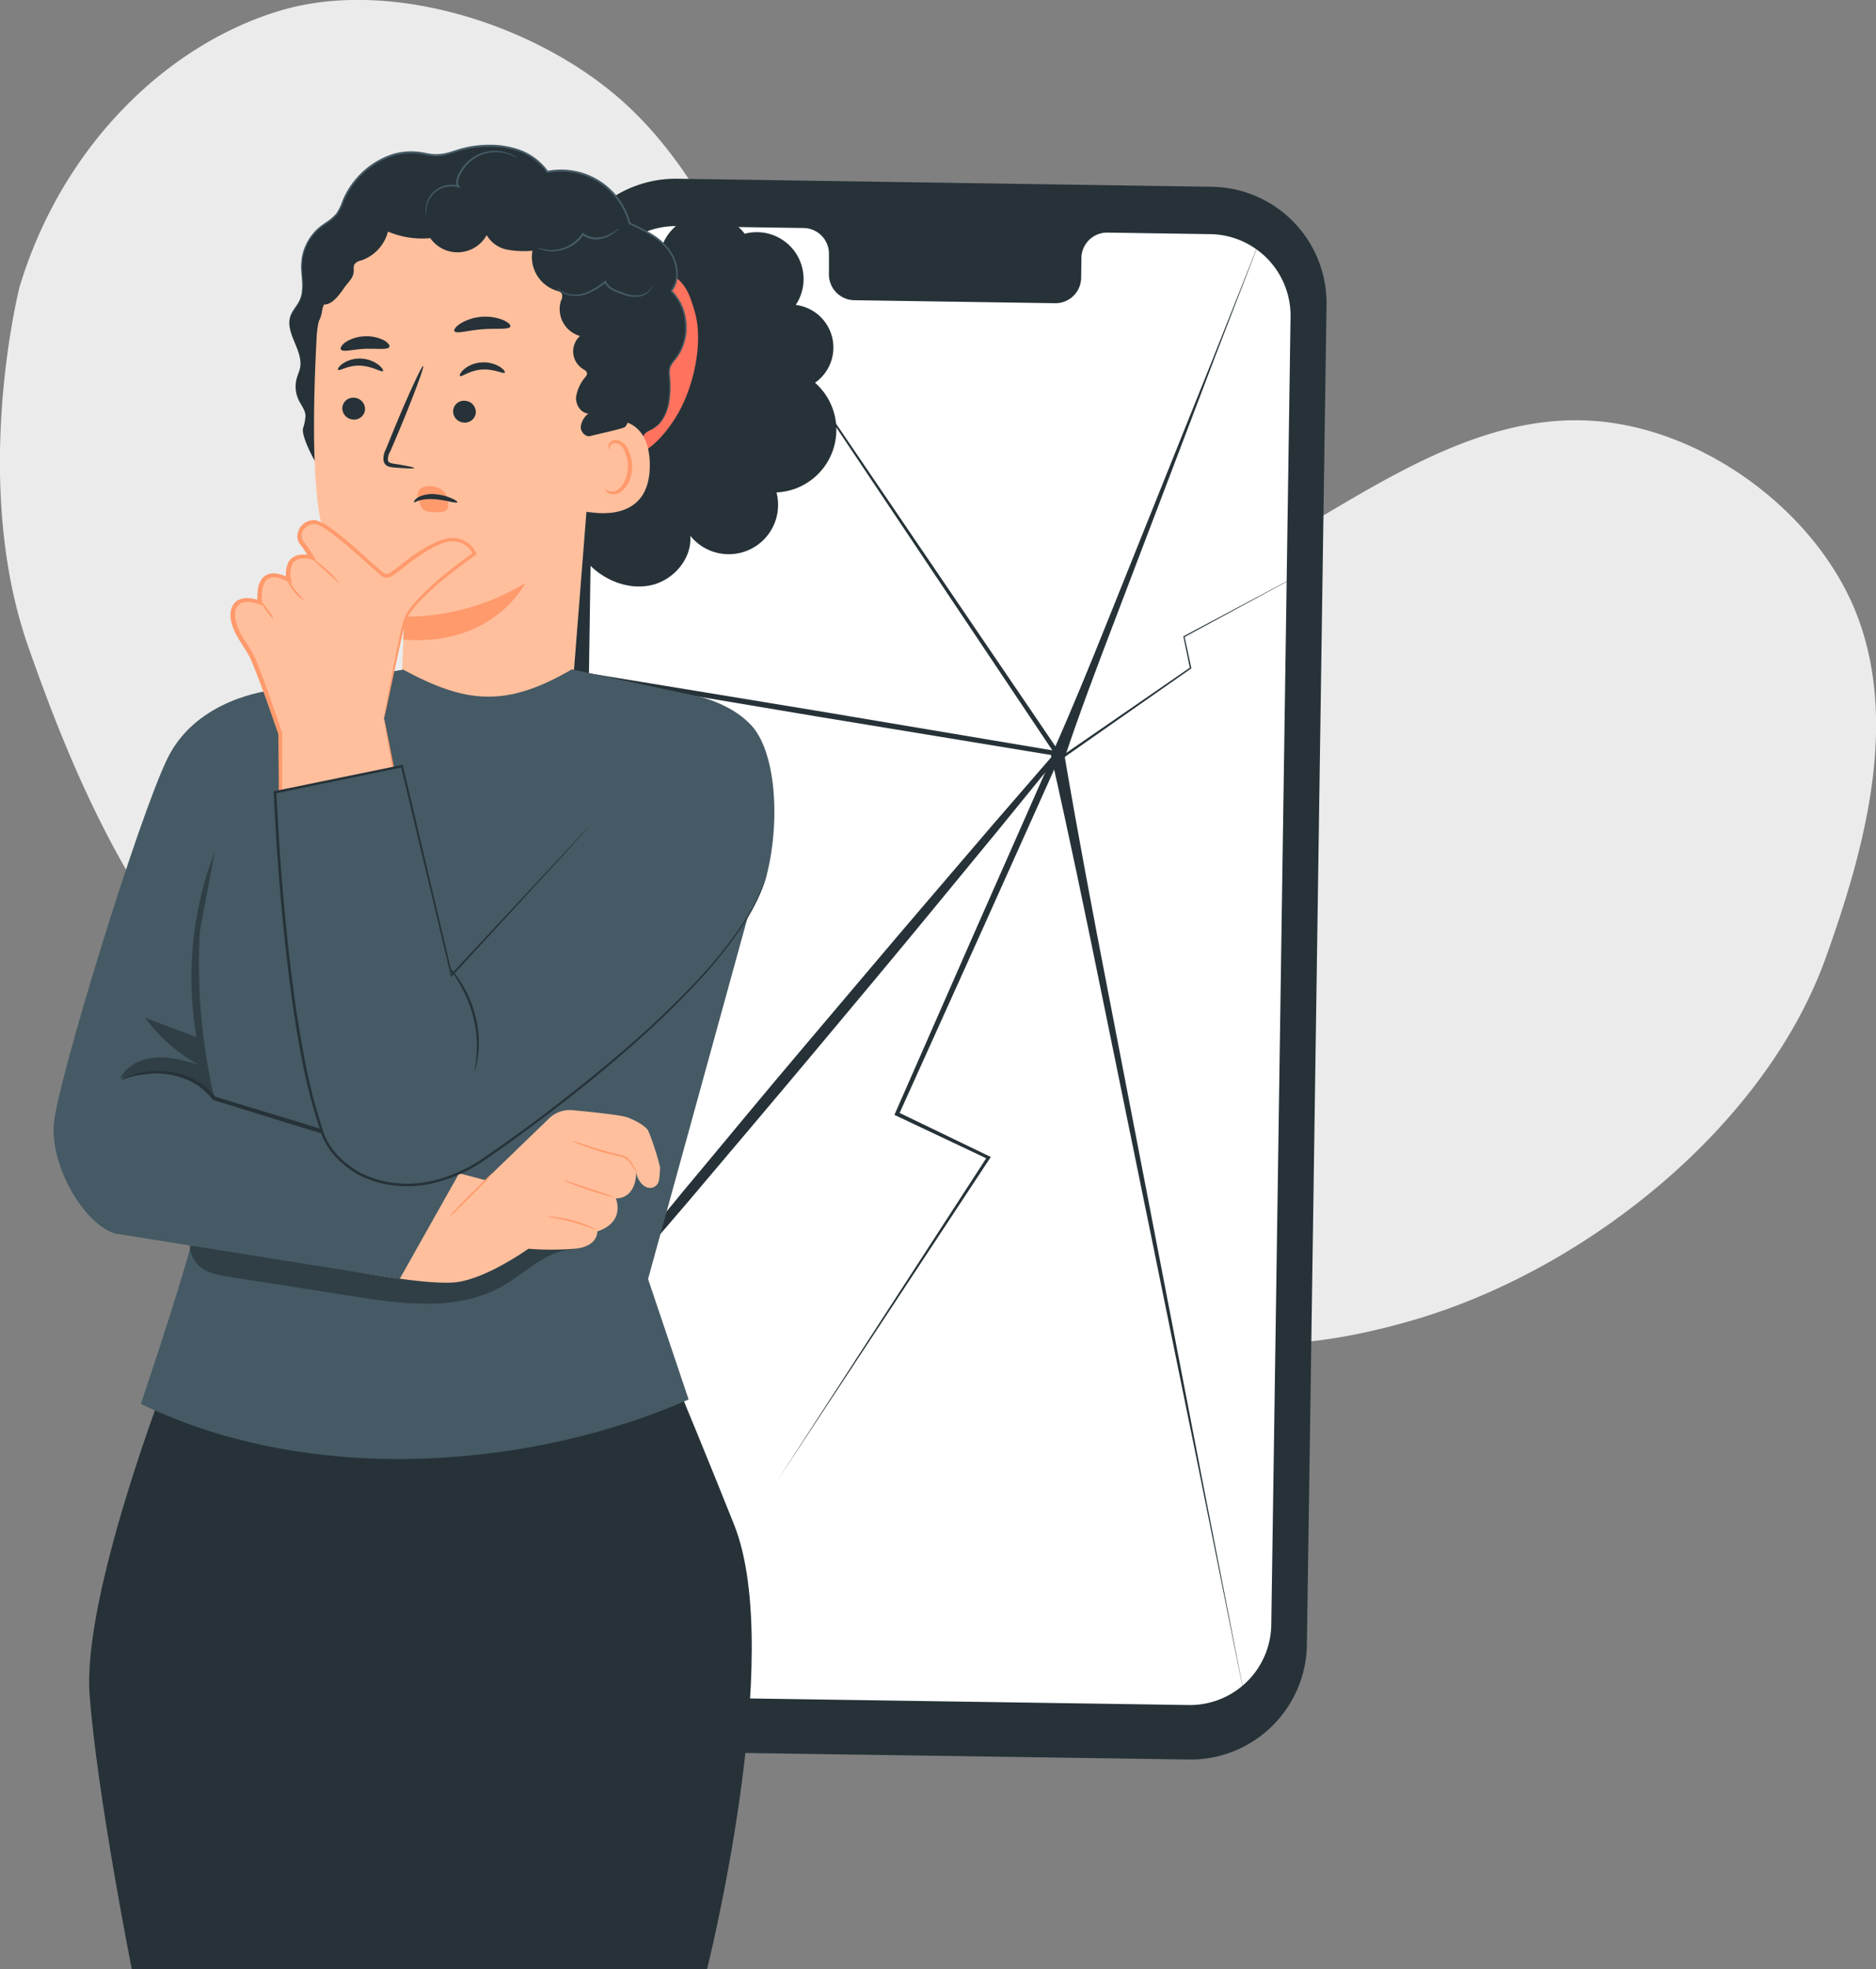
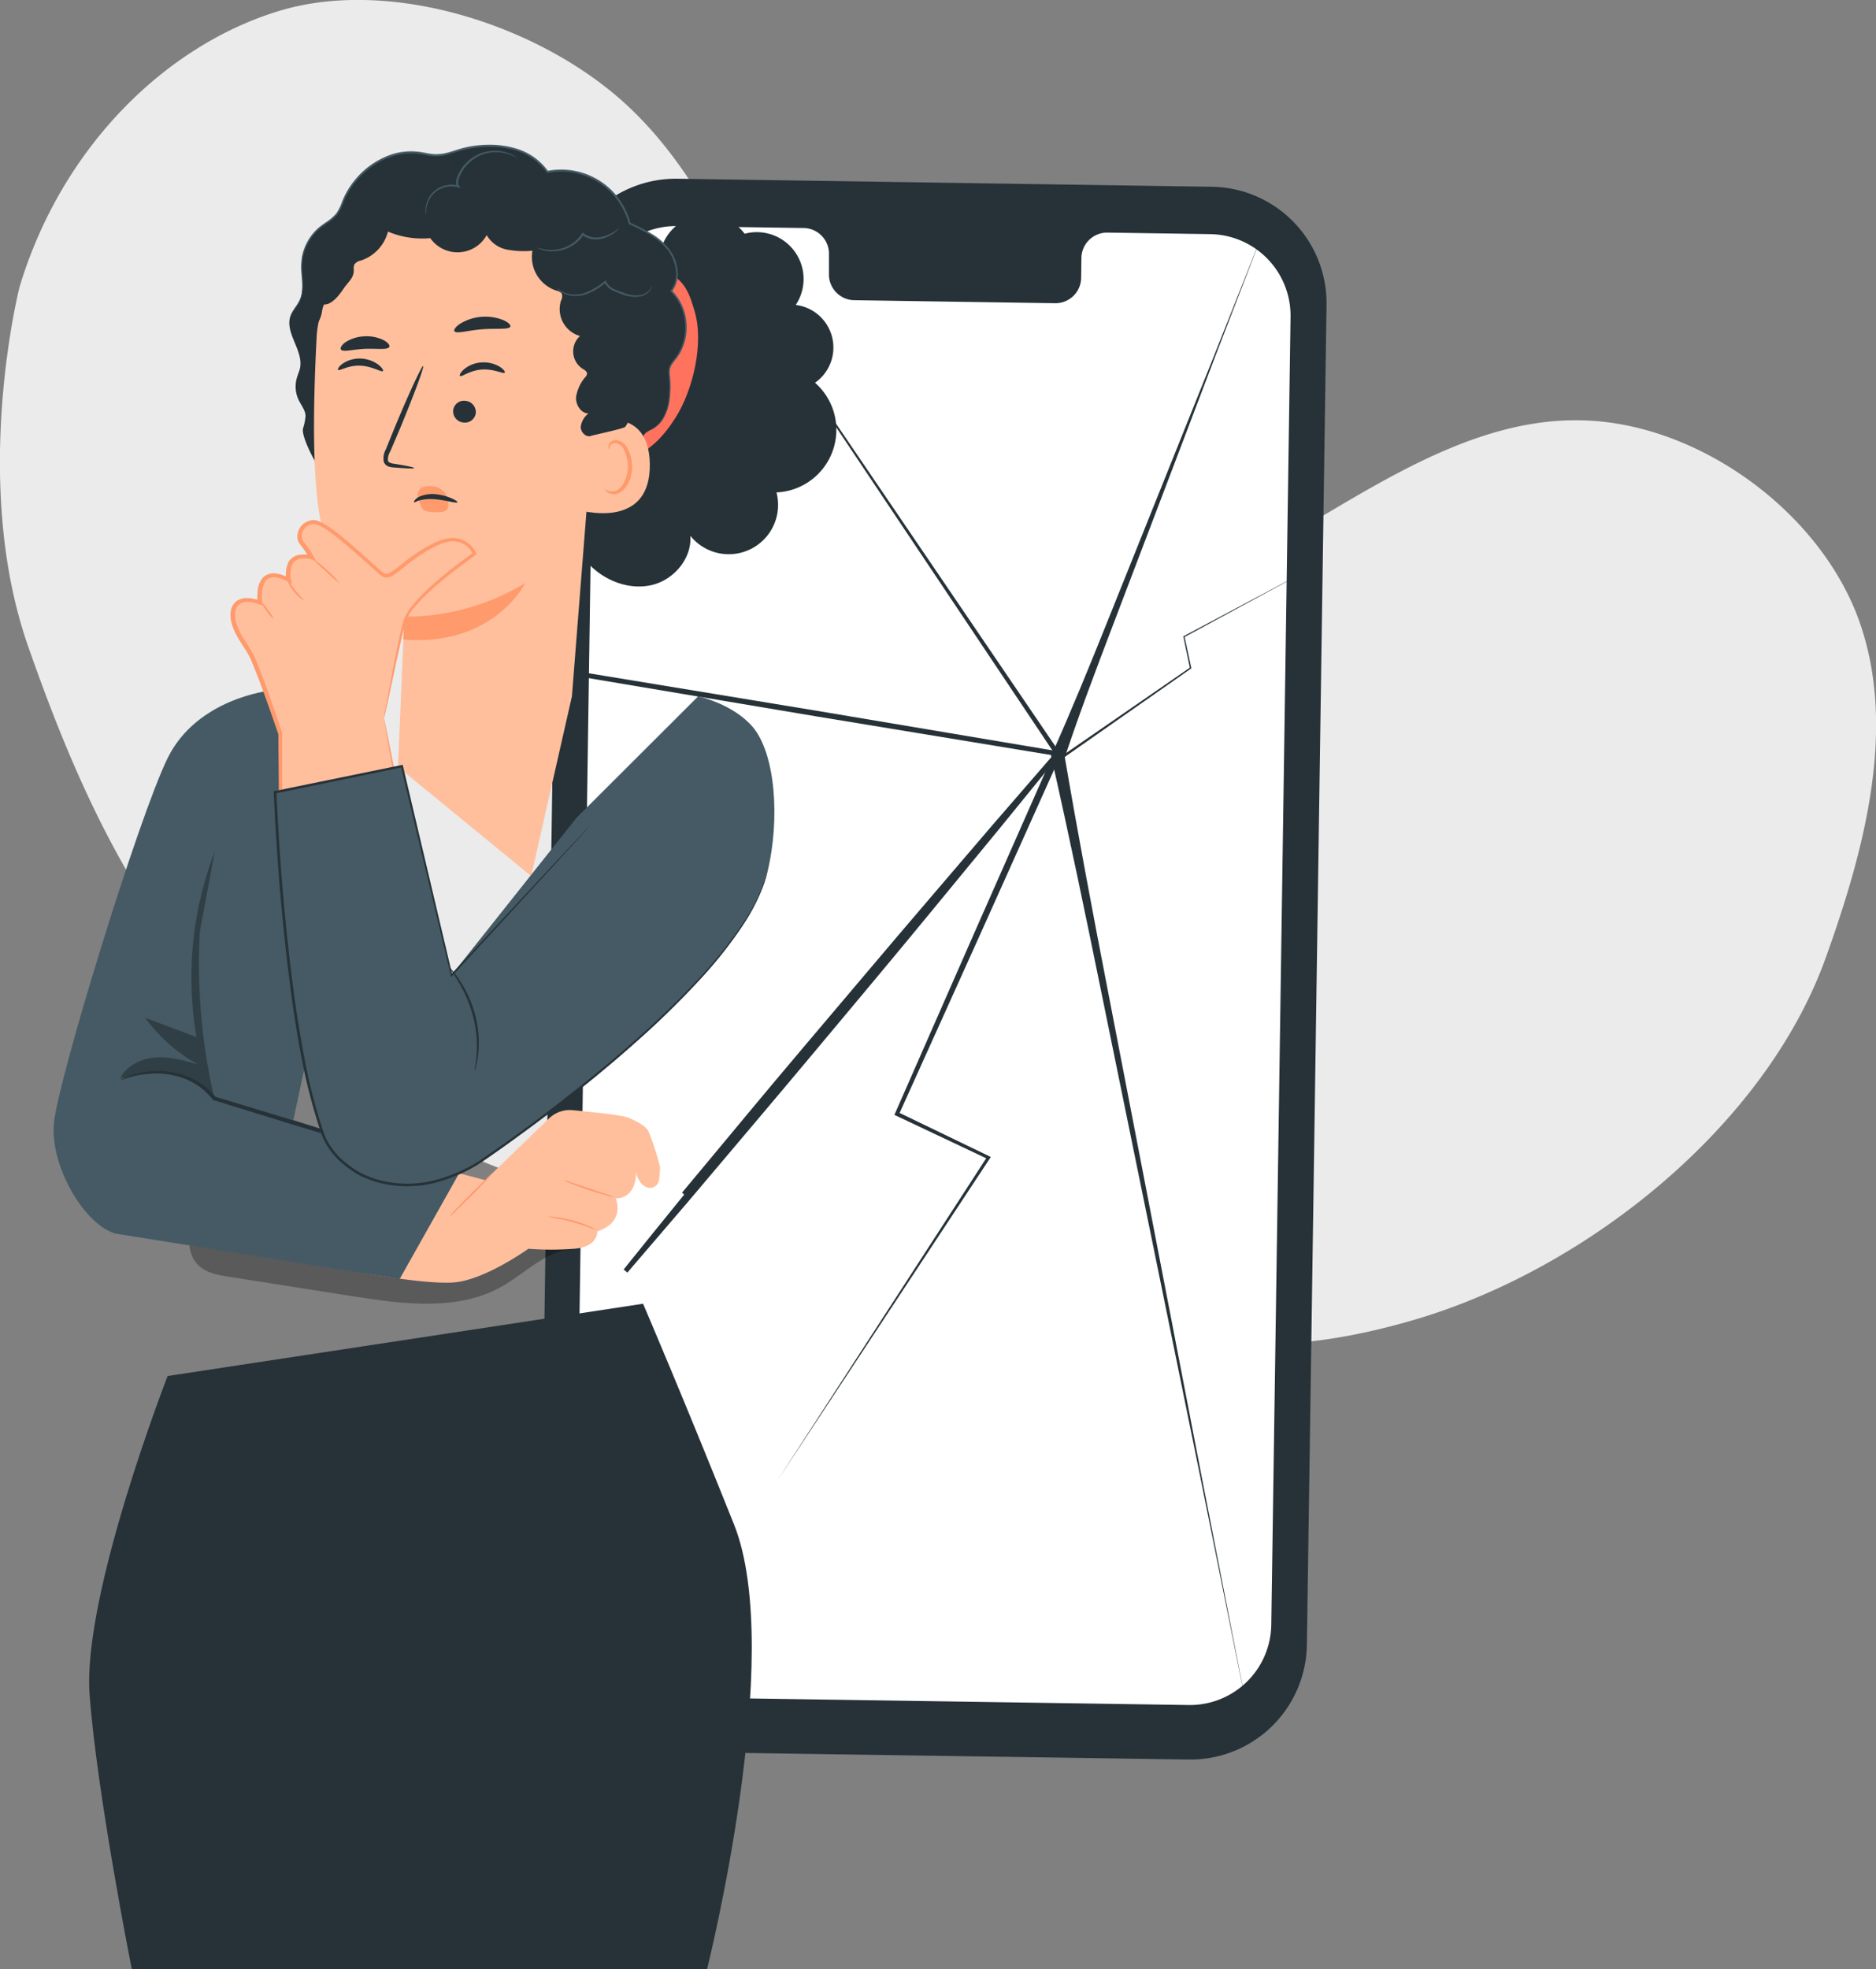
<svg xmlns="http://www.w3.org/2000/svg" id="Слой_1" data-name="Слой 1" viewBox="0 0 389.46 408.64">
  <rect x="0" y="0" width="389.46" height="408.64" fill="#808080" stroke="none" />
  <defs>
    <style>
      .cls-1 {
        fill: #ebebeb;
      }

      .cls-2 {
        fill: #263238;
      }

      .cls-3 {
        fill: #fff;
      }

      .cls-4 {
        fill: #ff725e;
      }

      .cls-5 {
        fill: #ffbf9d;
      }

      .cls-6 {
        fill: #ff9a6c;
      }

      .cls-7 {
        fill: #455a64;
      }

      .cls-8 {
        opacity: 0.3;
      }
    </style>
  </defs>
  <g id="Background_Simple" data-name="Background Simple">
    <path class="cls-1" d="M61.74,197.53c7.42,21.23,16,41.62,29,60,20.72,29.32,55.75,44.66,89.83,55.95a696.29,696.29,0,0,0,103.59,25.72c25.19,4.24,41.5,5.28,66-2,35.45-10.61,72.17-40,84.74-74.79,8-22.25,14.95-47.78,7-70.05s-32.42-40.36-56.05-41.58C365,149.65,346,161.37,328.09,172s-38.2,21-58.63,16.93c-22.39-4.47-37.83-24.94-48.21-45.29s-18.41-42.78-35.16-58.31c-17.83-16.53-48.92-26.62-72.18-19.58S68.88,93.64,60,123C60,123,49.74,163.16,61.74,197.53Z" transform="translate(-55.93 -63.49)" />
  </g>
  <g id="Device">
    <g>
      <path class="cls-2" d="M302.69,428.64,191.78,427A24.17,24.17,0,0,1,168,402.45l4.08-278.06a24.17,24.17,0,0,1,24.52-23.81l110.92,1.67a24.16,24.16,0,0,1,23.8,24.51l-4.08,278.07A24.17,24.17,0,0,1,302.69,428.64Z" transform="translate(-55.93 -63.49)" />
      <path class="cls-3" d="M307.24,112.08l-21.5-.32a5.34,5.34,0,0,0-5.31,5.38l-.05,3.9a5.35,5.35,0,0,1-5.31,5.38l-41.91-.63a5.35,5.35,0,0,1-5.14-5.54l0-3.9a5.34,5.34,0,0,0-5.14-5.54l-7.56-.11-18.82-.29a16.93,16.93,0,0,0-17.18,16.68l-4,271.41a16.92,16.92,0,0,0,16.67,17.17l110.69,1.66a16.9,16.9,0,0,0,17.17-16.67l4-271.41A16.92,16.92,0,0,0,307.24,112.08Z" transform="translate(-55.93 -63.49)" />
    </g>
  </g>
  <g>
    <path class="cls-2" d="M276.81,219.62c2.85,16.75,6,33.44,9.24,50.12l9.66,50,9.65,50,9.77,50-10.07-50-10.19-49.93L284.69,270c-3.39-16.65-6.84-33.28-10.6-49.85Z" transform="translate(-55.93 -63.49)" />
    <path class="cls-2" d="M274.35,219.92c4-9,7.74-18.11,11.4-27.25l11-27.41,11-27.4,10.9-27.45L308,138l-10.5,27.6L287,193.17c-3.51,9.2-7,18.42-10.11,27.76Z" transform="translate(-55.93 -63.49)" />
-     <path class="cls-2" d="M275.83,220.21l-12.62,15.5-12.7,15.43c-8.45,10.3-17,20.48-25.57,30.73s-17.18,20.37-25.77,30.55l-13,15.17c-4.37,5-8.72,10.08-13.13,15.08l-.77-.65c4.16-5.2,8.37-10.37,12.57-15.54L197.52,311c8.55-10.22,17-20.51,25.63-30.67S240.31,260,249,249.87l13-15.19,13.09-15.11Z" transform="translate(-55.93 -63.49)" />
+     <path class="cls-2" d="M275.83,220.21l-12.62,15.5-12.7,15.43c-8.45,10.3-17,20.48-25.57,30.73s-17.18,20.37-25.77,30.55l-13,15.17l-.77-.65c4.16-5.2,8.37-10.37,12.57-15.54L197.52,311c8.55-10.22,17-20.51,25.63-30.67S240.31,260,249,249.87l13-15.19,13.09-15.11Z" transform="translate(-55.93 -63.49)" />
    <polygon class="cls-2" points="219.44 156.89 169.4 148.66 119.38 140.26 119.54 139.28 169.59 147.51 219.6 155.91 219.44 156.89" />
    <polygon class="cls-2" points="219.11 156.68 144.31 44.91 219.94 156.12 219.11 156.68" />
    <polygon class="cls-2" points="220.35 156.35 203.51 193.86 186.6 231.33 186.4 230.79 205.35 239.94 205.69 240.1 205.49 240.41 161.28 307.42 204.94 240.06 205.07 240.53 186.04 231.54 185.68 231.37 185.84 231 202.38 193.35 218.99 155.74 220.35 156.35" />
    <polygon class="cls-2" points="218.14 158.47 247.09 138.51 247.03 138.66 245.68 132.15 245.66 132.06 245.74 132.02 274.58 116.67 245.85 132.23 245.91 132.1 247.31 138.6 247.33 138.69 247.25 138.75 218.44 158.91 218.14 158.47" />
  </g>
  <g id="Character_1" data-name="Character 1">
    <g>
      <path class="cls-2" d="M208.32,379.87c-10.8-27-18.89-45.82-18.89-45.82l-98.7,15S73,394.52,74.53,415.16s8.76,57,8.76,57H202.71S219.11,406.91,208.32,379.87Z" transform="translate(-55.93 -63.49)" />
      <g>
        <g>
          <path class="cls-2" d="M172.7,154.35c.77-7.8,1.94-15.65,4.8-22.95s7.53-14.08,14.14-18.3l1.69,1.57A9.85,9.85,0,0,1,210.52,112a9.72,9.72,0,0,1,10.61,14.77,8.91,8.91,0,0,1,4,16.15,13,13,0,0,1-8,22.76,10.24,10.24,0,0,1-17.89,9c.36,4.67-3.37,9.09-7.92,10.2s-9.51-.73-12.83-4a22.19,22.19,0,0,1-5.84-12.51A56.15,56.15,0,0,1,172.7,154.35Z" transform="translate(-55.93 -63.49)" />
          <g>
            <g>
              <path class="cls-4" d="M193.7,119.78c4.54,1.47,5.47,5.15,6.41,8.21,2,6.59-.25,16.35-3.94,22.18S188.43,159,181.61,160q-.35-15.7-.67-31.4Z" transform="translate(-55.93 -63.49)" />
              <g>
                <path class="cls-2" d="M196.26,137.81a10.88,10.88,0,0,0-1-13.91c2-2.5,1.27-6.35-.75-8.82s-5-3.89-7.91-5.22c-1.59-7.31-9.8-12.45-17.06-10.69-3.79-5.57-11.85-6.44-18.32-4.56a17,17,0,0,1-4.8,1,25.9,25.9,0,0,1-3.58-.5c-6.57-.88-13.09,3.75-15.66,9.87a12.08,12.08,0,0,1-1.39,2.84,16.79,16.79,0,0,1-3.25,2.6,10.47,10.47,0,0,0-4,7.76c-.11,2.56.7,5.27-.37,7.58-.54,1.17-1.52,2.1-1.94,3.31-1.21,3.51,2.68,7.1,2,10.74-.15.74-.49,1.43-.69,2.16a6.5,6.5,0,0,0,.39,4.53c.52,1.08,1.36,2.06,1.43,3.26a10.65,10.65,0,0,1-.53,2.65c-.45,2.18,4.24,10.56,6.12,11.74l56.13.5a10.48,10.48,0,0,0,8.12-9,3.88,3.88,0,0,1,.52-2.06,4.46,4.46,0,0,1,1.54-1c3.61-1.94,4-6.9,3.67-11a4.68,4.68,0,0,1,0-1.71A6.21,6.21,0,0,1,196.26,137.81Z" transform="translate(-55.93 -63.49)" />
                <path class="cls-5" d="M180.18,137.89c.17-9.94-6.06-21.35-15.93-26.21-6.22-3.06-11.07-3.08-14.34-3.46A22.7,22.7,0,0,0,136.67,111c-3.1.73-14.44,11.11-15,22.38-.66,12.51-1,27.82.62,37.13,3.18,18.73,17.59,21,17.59,21s-1.34,31.14-1.34,31.14L166.2,245.3,174.66,208Z" transform="translate(-55.93 -63.49)" />
                <path class="cls-6" d="M139.86,191.47a48,48,0,0,0,25.14-7s-6.55,13.3-25.35,11.74Z" transform="translate(-55.93 -63.49)" />
                <path class="cls-5" d="M177.35,155.7c0-1.39,1.57-4.71,3-4.94,3.68-.61,10.32-.39,10.48,9,.22,12.8-12.33,9.94-12.69,10C176.05,170.16,177.39,160.53,177.35,155.7Z" transform="translate(-55.93 -63.49)" />
                <path class="cls-6" d="M181.53,165c.06,0,.23.15.61.32a2.25,2.25,0,0,0,1.67,0c1.34-.52,2.44-2.68,2.46-5a7.39,7.39,0,0,0-.68-3.18,2.56,2.56,0,0,0-1.7-1.68,1.14,1.14,0,0,0-1.31.63c-.16.36-.08.62-.14.64s-.28-.21-.19-.74a1.42,1.42,0,0,1,.49-.81,1.67,1.67,0,0,1,1.23-.35,3.13,3.13,0,0,1,2.36,2,7.53,7.53,0,0,1,.83,3.55c0,2.58-1.31,5-3.15,5.58a2.42,2.42,0,0,1-2-.3C181.56,165.32,181.49,165,181.53,165Z" transform="translate(-55.93 -63.49)" />
                <path class="cls-2" d="M118.9,131.47a34,34,0,0,1,4.5-13.14,27.27,27.27,0,0,1,5.78-7.71,29.89,29.89,0,0,1,6.91-4.16c6.41-3,13.56-5.62,20.48-4.06,3.71.83,7.06,2.81,10.31,4.79a38.9,38.9,0,0,1,7.09,5.1,29.09,29.09,0,0,1,4.6,6.13,39.45,39.45,0,0,1,5.7,17.22c.42,6.09,5,11.48,1.46,16.43-.28.38-6.63,1.7-7.07,1.87-1,.41-2.17-.71-2.17-1.82a4.14,4.14,0,0,1,1.6-2.82c-1.58-.05-2.67-1.81-2.57-3.4a8.35,8.35,0,0,1,2-4.24,1.23,1.23,0,0,0,.27-.55c.07-.54-.54-.87-1-1.15a4.3,4.3,0,0,1-.45-6.74,5.79,5.79,0,0,1-3.95-7.32,1.83,1.83,0,0,0,.19-1.43c-.22-.42-.74-.55-1.2-.69a7.33,7.33,0,0,1-4.91-8.26,18.5,18.5,0,0,1-5.31-.24,6.21,6.21,0,0,1-4.19-3,6.92,6.92,0,0,1-11.72.63,18.2,18.2,0,0,1-8.78-1.36,8.58,8.58,0,0,1-5.59,6,2.19,2.19,0,0,0-1.39.83,2.15,2.15,0,0,0-.12,1c.1,1.79-1.12,2.55-2.1,4s-2.71,3.72-4.43,3.23c.2,3-1.43,5.25-4,6.9Z" transform="translate(-55.93 -63.49)" />
                <path class="cls-7" d="M116.25,129.12a5.13,5.13,0,0,1,.68-1.38c.27-.42.65-.92,1-1.56a5.9,5.9,0,0,0,.7-2.4,18.12,18.12,0,0,0-.09-3.16,14.35,14.35,0,0,1,.07-3.8,10.69,10.69,0,0,1,1.65-4,10.18,10.18,0,0,1,1.56-1.82,15,15,0,0,1,2-1.52,7.82,7.82,0,0,0,1.93-1.7,9.85,9.85,0,0,0,1.19-2.41,16.71,16.71,0,0,1,3.07-5,16.51,16.51,0,0,1,4.92-3.85A14.59,14.59,0,0,1,138,95.3a13.93,13.93,0,0,1,3.36-.41,17,17,0,0,1,1.73.12c.57.09,1.13.2,1.7.3a8.21,8.21,0,0,0,3.42,0c1.14-.23,2.26-.66,3.44-1a22,22,0,0,1,3.62-.67,22.33,22.33,0,0,1,3.75-.07,19.5,19.5,0,0,1,3.76.66,12.57,12.57,0,0,1,6.48,4.19l.48.63-.21-.08a14.85,14.85,0,0,1,17.29,10.84l-.11-.13a39.94,39.94,0,0,1,4.51,2.33,13.52,13.52,0,0,1,3.69,3.24,8.78,8.78,0,0,1,1.7,4.41,6,6,0,0,1-1.19,4.33v-.21a10.55,10.55,0,0,1,3,6.54,10.85,10.85,0,0,1-1.27,6.37,11.64,11.64,0,0,1-.84,1.27,12.42,12.42,0,0,0-.87,1.15,2.74,2.74,0,0,0-.45,1.26,7.4,7.4,0,0,0,.05,1.33,21,21,0,0,1-.1,4.86,10,10,0,0,1-1.23,3.7,6.15,6.15,0,0,1-2,2.09c-.66.45-1.24.62-1.56.86a2.41,2.41,0,0,0-.46.39,1.48,1.48,0,0,1,.43-.43c.32-.26.9-.45,1.54-.9a6.18,6.18,0,0,0,1.9-2.08,10.24,10.24,0,0,0,1.17-3.66,20.69,20.69,0,0,0,.05-4.81,8.78,8.78,0,0,1-.05-1.37,3,3,0,0,1,.47-1.37,14.3,14.3,0,0,1,.88-1.17,11.18,11.18,0,0,0,.81-1.25,10.63,10.63,0,0,0,1.21-6.21,10.3,10.3,0,0,0-2.93-6.34l-.11-.11.09-.11a5.73,5.73,0,0,0,1.11-4.11,8.5,8.5,0,0,0-1.65-4.22,13.35,13.35,0,0,0-3.6-3.15,41.73,41.73,0,0,0-4.47-2.3l-.08,0,0-.09a14.5,14.5,0,0,0-16.84-10.54l-.12,0-.08-.1-.46-.61a12.25,12.25,0,0,0-6.29-4.06A18.56,18.56,0,0,0,159,94a22.58,22.58,0,0,0-3.68.06,22.13,22.13,0,0,0-3.56.66c-1.16.3-2.29.72-3.47,1a8.18,8.18,0,0,1-1.79.2,11.29,11.29,0,0,1-1.76-.17c-.58-.1-1.14-.22-1.7-.3a13.53,13.53,0,0,0-1.67-.12,13.19,13.19,0,0,0-3.27.39,14.74,14.74,0,0,0-3,1.15,16.86,16.86,0,0,0-7.86,8.64,10.66,10.66,0,0,1-1.24,2.48,8.18,8.18,0,0,1-2,1.74,15.4,15.4,0,0,0-2,1.49,10.17,10.17,0,0,0-1.53,1.77,10.5,10.5,0,0,0-1.64,4,14,14,0,0,0-.09,3.75,19.18,19.18,0,0,1,0,3.19,6.1,6.1,0,0,1-.75,2.44c-.37.64-.76,1.13-1,1.55a6.67,6.67,0,0,0-.58,1A2.54,2.54,0,0,1,116.25,129.12Z" transform="translate(-55.93 -63.49)" />
                <path class="cls-7" d="M163.55,96.4s-.34-.19-1-.49a8.72,8.72,0,0,0-2.79-.79,8.13,8.13,0,0,0-4.2.65,8.28,8.28,0,0,0-3.8,3.5,6.85,6.85,0,0,0-.63,1.45,1.6,1.6,0,0,0,.11,1.35l.31.43-.51-.14a5.31,5.31,0,0,0-4,.5,5.14,5.14,0,0,0-2.15,2.38,5.64,5.64,0,0,0-.48,2.12c0,.51,0,.79,0,.79s0-.06-.06-.2a3.27,3.27,0,0,1-.07-.59,5.39,5.39,0,0,1,.39-2.21,5.27,5.27,0,0,1,2.21-2.57,5.57,5.57,0,0,1,4.22-.58l-.2.29a1.94,1.94,0,0,1-.17-1.67,7.41,7.41,0,0,1,.65-1.54,8.54,8.54,0,0,1,4-3.63,8.25,8.25,0,0,1,7.21.33,5.43,5.43,0,0,1,.68.44C163.48,96.33,163.56,96.39,163.55,96.4Z" transform="translate(-55.93 -63.49)" />
                <path class="cls-7" d="M184.43,110.93a2.65,2.65,0,0,1-.45.46,8.44,8.44,0,0,1-1.44,1,6.09,6.09,0,0,1-2.54.78,4.58,4.58,0,0,1-3.19-.93l.29-.05c-.13.17-.25.35-.38.53s-.28.34-.43.51a7.71,7.71,0,0,1-3.18,2,8,8,0,0,1-3.05.41,6.76,6.76,0,0,1-2-.45,2.58,2.58,0,0,1-.67-.35,11.54,11.54,0,0,0,2.71.53,8.27,8.27,0,0,0,2.91-.47,7.75,7.75,0,0,0,3-2c.14-.16.28-.31.41-.48l.35-.49.13-.18.15.13a4.29,4.29,0,0,0,2.93.89,6.1,6.1,0,0,0,2.44-.67C183.72,111.51,184.38,110.87,184.43,110.93Z" transform="translate(-55.93 -63.49)" />
                <path class="cls-7" d="M191.28,122.74a.74.74,0,0,1,0,.24,2.06,2.06,0,0,1-.28.62,3.37,3.37,0,0,1-2.05,1.38,6.44,6.44,0,0,1-3.66-.36c-.65-.23-1.33-.46-2-.78a3.49,3.49,0,0,1-1.78-1.6l-.08-.2.3.08a14.62,14.62,0,0,1-3.78,2.31,6.52,6.52,0,0,1-3.59.4,4.65,4.65,0,0,1-2.22-1,2.92,2.92,0,0,1-.47-.47c-.09-.12-.13-.18-.12-.19s.23.22.68.54a4.88,4.88,0,0,0,2.17.84,6.36,6.36,0,0,0,3.42-.46,14.63,14.63,0,0,0,3.67-2.28l.2-.16.1.25s0,.11.07.17a3.16,3.16,0,0,0,1.59,1.42c.65.31,1.34.55,2,.78a6.41,6.41,0,0,0,3.48.44,3.42,3.42,0,0,0,2-1.21A5.4,5.4,0,0,0,191.28,122.74Z" transform="translate(-55.93 -63.49)" />
              </g>
            </g>
            <path class="cls-2" d="M150,148.72a2.36,2.36,0,0,0,2.2,2.46,2.27,2.27,0,0,0,2.51-2.05,2.36,2.36,0,0,0-2.2-2.46A2.25,2.25,0,0,0,150,148.72Z" transform="translate(-55.93 -63.49)" />
-             <path class="cls-2" d="M127,148.09a2.36,2.36,0,0,0,2.2,2.46,2.26,2.26,0,0,0,2.51-2.05,2.36,2.36,0,0,0-2.2-2.46A2.25,2.25,0,0,0,127,148.09Z" transform="translate(-55.93 -63.49)" />
            <path class="cls-2" d="M126.11,140.24c.28.32,2.11-1,4.66-.86s4.37,1.42,4.66,1.12c.14-.13-.15-.7-.94-1.32a6.58,6.58,0,0,0-3.72-1.28,6.26,6.26,0,0,0-3.72,1.07C126.25,139.55,126,140.1,126.11,140.24Z" transform="translate(-55.93 -63.49)" />
            <path class="cls-2" d="M151.42,141.51c.32.29,2-1.16,4.56-1.33s4.49,1,4.74.63c.13-.15-.21-.68-1.06-1.22a6.52,6.52,0,0,0-3.83-.88,6.28,6.28,0,0,0-3.6,1.44C151.5,140.81,151.27,141.38,151.42,141.51Z" transform="translate(-55.93 -63.49)" />
            <path class="cls-2" d="M141.93,160.62c0-.14-1.56-.47-4.11-.88-.65-.08-1.26-.23-1.36-.68a3.35,3.35,0,0,1,.5-1.91q1-2.34,2.08-4.89c2.9-7,5-12.7,4.74-12.81s-2.86,5.44-5.76,12.4c-.7,1.71-1.36,3.35-2,4.92a3.76,3.76,0,0,0-.42,2.54,1.63,1.63,0,0,0,1,1,4.46,4.46,0,0,0,1.1.19C140.31,160.71,141.91,160.77,141.93,160.62Z" transform="translate(-55.93 -63.49)" />
            <path class="cls-6" d="M145.87,164.41a3.65,3.65,0,0,1,2.47,1.42c.55.8.95,2.67.4,3.4s-2.57.61-4,.43a1.77,1.77,0,0,1-1.45-1.19l-.57-1.64a1.78,1.78,0,0,1,1.11-2.28A4.73,4.73,0,0,1,145.87,164.41Z" transform="translate(-55.93 -63.49)" />
            <path class="cls-2" d="M150.26,132.22c.38.63,2.82-.18,5.82-.4s5.53.12,5.8-.56c.12-.33-.42-.89-1.51-1.36a10.1,10.1,0,0,0-8.85.73C150.53,131.27,150.1,131.91,150.26,132.22Z" transform="translate(-55.93 -63.49)" />
            <path class="cls-2" d="M126.73,136.06c.54.56,2.55-.09,5-.18s4.53.26,5-.35c.2-.3-.15-.87-1.06-1.4a7.87,7.87,0,0,0-4.09-.84,7.73,7.73,0,0,0-4,1.27C126.76,135.18,126.5,135.79,126.73,136.06Z" transform="translate(-55.93 -63.49)" />
          </g>
        </g>
        <g>
-           <path class="cls-7" d="M214.47,241.79l-24,87.13,8.42,25c-31.72,14-77.57,18.43-113.72.91,0,0,12.28-36,12.7-43s-2.6-48,.74-61.71,12.91-43.19,12.91-43.19l28.13-4.46c12.9,6.93,21.16,8,35-.07L200.87,208Z" transform="translate(-55.93 -63.49)" />
          <path class="cls-7" d="M111.92,206.82s-15.1,1.6-21.19,14S68,287.46,67.13,296.53s6.46,21.3,12.88,23l19.46-19.41,16.15,1.44,21.27-99.22Z" transform="translate(-55.93 -63.49)" />
          <g class="cls-8">
            <path d="M100.52,240.19a73,73,0,0,0-3.8,38.52l-10.64-4a33.33,33.33,0,0,0,11,9.7c-2.87-.83-5.81-1.67-8.79-1.47s-6,1.63-7.39,4.29c3.47-.63,7-1.27,10.52-.86s7.06,2,9,5a123.18,123.18,0,0,1-3-34.61" transform="translate(-55.93 -63.49)" />
          </g>
        </g>
        <g>
          <g class="cls-8">
            <path d="M96.1,314.92l79.29,7.85c-5.71-.12-10.11,4.72-15.06,7.58-9.16,5.3-20.57,3.82-31,2.17l-26-4.08c-2.18-.35-4.51-.76-6.12-2.28C94.3,323.45,95.09,318.75,96.1,314.92Z" transform="translate(-55.93 -63.49)" />
          </g>
          <path class="cls-5" d="M156.66,308.4l13.27-12.82a6.19,6.19,0,0,1,4.84-1.7c3.79.36,10.21,1,11.53,1.54,1.9.74,3.69,1.8,4.22,2.75a56.11,56.11,0,0,1,2.43,7.49,17.41,17.41,0,0,1-.21,2.7,1.88,1.88,0,0,1-2.76,1.43,3,3,0,0,1-1.25-1.18,4.15,4.15,0,0,1-.74-2.22s.42,5.7-4.22,5.81c0,0,2.14,4.85-3.84,6.85,0,0,.22,3.17-4.77,3.59a61.18,61.18,0,0,1-9.54,0s-9.13,6.56-15.57,7-20.84-2.39-20.84-2.39l-1.74-26.53Z" transform="translate(-55.93 -63.49)" />
-           <path class="cls-6" d="M174.65,300.27a15.5,15.5,0,0,0,2.12.89c1.34.49,3.19,1.16,5.3,1.72,1,.3,2.09.46,3,.7a3.26,3.26,0,0,1,1.81,1.49c.38.58.69,1.08,1,1.39s.45.44.46.42a3.94,3.94,0,0,0-.35-.5c-.22-.33-.49-.83-.85-1.45a4.65,4.65,0,0,0-.73-.95,3,3,0,0,0-1.19-.71c-.94-.27-1.93-.44-3-.73-2.09-.56-3.95-1.18-5.3-1.62A15.12,15.12,0,0,0,174.65,300.27Z" transform="translate(-55.93 -63.49)" />
          <path class="cls-6" d="M172.94,308.4a6.62,6.62,0,0,0,1.48.68c.93.38,2.23.86,3.68,1.35s2.78.88,3.75,1.14a8.05,8.05,0,0,0,1.59.35,7.36,7.36,0,0,0-1.52-.59l-3.71-1.24-3.71-1.24A8.87,8.87,0,0,0,172.94,308.4Z" transform="translate(-55.93 -63.49)" />
          <path class="cls-6" d="M169.66,316c0,.11,2.31.34,5.07,1.1s4.9,1.7,4.94,1.6a5.43,5.43,0,0,0-1.35-.72,24.56,24.56,0,0,0-3.5-1.23,24.9,24.9,0,0,0-3.63-.69A5,5,0,0,0,169.66,316Z" transform="translate(-55.93 -63.49)" />
          <path class="cls-7" d="M138.9,328.92,80,319.51S87.08,290,97.41,290c1.51,0,53.83,17,53.83,17Z" transform="translate(-55.93 -63.49)" />
          <path class="cls-6" d="M149.21,316.05a10.48,10.48,0,0,0,1.38-1.26l3.22-3.16c1.25-1.24,2.36-2.39,3.15-3.24a9.52,9.52,0,0,0,1.2-1.44,11.47,11.47,0,0,0-1.38,1.26l-3.22,3.17c-1.25,1.24-2.37,2.38-3.15,3.23A9.52,9.52,0,0,0,149.21,316.05Z" transform="translate(-55.93 -63.49)" />
        </g>
        <path class="cls-2" d="M151.24,307a2.45,2.45,0,0,1-.75-.14l-2.1-.56-7.67-2.21c-6.47-1.9-15.39-4.58-25.23-7.59l-15.19-4.69-.12,0-.08-.12A13.48,13.48,0,0,0,93.23,287a17.06,17.06,0,0,0-6.57-.67,19.6,19.6,0,0,0-4.24.85c-1,.31-1.45.53-1.47.49a4.36,4.36,0,0,1,1.39-.72,17.43,17.43,0,0,1,11.07-.56,13.93,13.93,0,0,1,7.33,4.83l-.21-.16,15.21,4.62c9.83,3,18.73,5.78,25.15,7.82l7.6,2.47,2,.71A2.45,2.45,0,0,1,151.24,307Z" transform="translate(-55.93 -63.49)" />
      </g>
      <g>
        <g>
          <path class="cls-5" d="M135.64,212.54c.49-1.64,3.26-16.78,4.38-20.3,1.59-5,14.49-13.84,14.49-13.84s-2-4.66-7.52-2.24c-6.5,2.87-9.72,7.7-11.35,6.72S123.78,171.49,121,171.82s-3.4,3.19-2.42,4.33a25.05,25.05,0,0,1,2.09,3s-5.9-1.77-4.75,4.69c0,0-6.72-4.19-6.06,4.65,0,0-4.43-1.8-5.41,1.31s1.93,6.72,3.41,9.18,6.26,16.71,6.26,16.71l0,12.57,23.49-4.83Z" transform="translate(-55.93 -63.49)" />
          <path class="cls-6" d="M135.64,212.54a4.79,4.79,0,0,1,.18.72c.11.52.26,1.22.44,2.11.38,1.9.91,4.61,1.59,8.06l0,.19-.19,0-23.46,5-.39.09v-.4c0-3.87-.07-8.11-.1-12.57l0,.11c-1.68-4.83-3.42-10-5.61-15.28-1.07-2.53-3.3-4.74-4.1-7.81a5.85,5.85,0,0,1-.16-2.4,3.18,3.18,0,0,1,1.28-2.19,3.94,3.94,0,0,1,2.45-.55,8.15,8.15,0,0,1,2.38.54l-.57.41a14.64,14.64,0,0,1,.06-2.64,4.57,4.57,0,0,1,1.12-2.62,3.19,3.19,0,0,1,2.84-.78,7.83,7.83,0,0,1,2.68,1l-.64.43a5.74,5.74,0,0,1,.44-3.94,3.24,3.24,0,0,1,2.29-1.4,6.29,6.29,0,0,1,2.56.18l-.49.62a24.77,24.77,0,0,0-1.92-2.84,2.68,2.68,0,0,1-.66-1.88,3.58,3.58,0,0,1,.64-1.84,3.42,3.42,0,0,1,1.53-1.18,4.22,4.22,0,0,1,.91-.24,2.69,2.69,0,0,1,1,.09,11.54,11.54,0,0,1,3.07,1.71c3.66,2.68,6.8,5.75,10,8.52a4.9,4.9,0,0,0,1.12.83,1.82,1.82,0,0,0,1.16-.37,29.12,29.12,0,0,0,2.44-1.82,39.23,39.23,0,0,1,5-3.44c1.73-.91,3.55-1.92,5.61-1.83a5.4,5.4,0,0,1,4.64,3.14l.12.25-.24.17c-5,3.58-9.54,7.09-12.74,10.88a9.18,9.18,0,0,0-1.77,3c-.33,1.11-.59,2.2-.83,3.25-.46,2.11-.89,4-1.27,5.79-.74,3.45-1.32,6.17-1.73,8.09-.21.93-.37,1.64-.5,2.11a5.62,5.62,0,0,1-.22.72,3.51,3.51,0,0,1,.12-.74l.4-2.13c.37-1.93.89-4.66,1.54-8.13.36-1.75.76-3.7,1.19-5.81.24-1.06.48-2.16.8-3.29a10,10,0,0,1,1.84-3.23c3.24-3.91,7.73-7.45,12.78-11.09l-.12.42a4.7,4.7,0,0,0-4-2.7c-1.77-.08-3.51.86-5.2,1.77a38,38,0,0,0-4.89,3.4c-.8.62-1.58,1.29-2.51,1.88a2.44,2.44,0,0,1-1.77.46,5,5,0,0,1-1.44-1c-3.2-2.79-6.34-5.84-9.93-8.45a11.33,11.33,0,0,0-2.81-1.59,2.15,2.15,0,0,0-.67-.06,4.61,4.61,0,0,0-.73.19,2.55,2.55,0,0,0-1.15.9,2.15,2.15,0,0,0,0,2.69,25.44,25.44,0,0,1,2,2.94l.53.89-1-.27c-1.37-.37-3.17-.33-3.89.87a5,5,0,0,0-.32,3.34l.13.88-.77-.45a7.11,7.11,0,0,0-2.36-.88,2.39,2.39,0,0,0-2.13.54c-1,1.13-1,3-.93,4.6l0,.64-.6-.22c-1.32-.48-3-.76-4-.07a2.32,2.32,0,0,0-.93,1.64,5,5,0,0,0,.14,2.06,14.28,14.28,0,0,0,1.84,3.89,26.87,26.87,0,0,1,2.2,3.8c2.2,5.34,3.91,10.51,5.56,15.38l0,0v.06c0,4.46,0,8.7,0,12.57l-.39-.32,23.51-4.7-.15.23c-.61-3.49-1.08-6.22-1.41-8.14-.14-.89-.26-1.59-.34-2.11A3.59,3.59,0,0,1,135.64,212.54Z" transform="translate(-55.93 -63.49)" />
        </g>
        <path class="cls-6" d="M120.69,179.36a33.88,33.88,0,0,0,2.85,2.66,31.69,31.69,0,0,0,2.92,2.58,16.23,16.23,0,0,0-2.68-2.84A15.64,15.64,0,0,0,120.69,179.36Z" transform="translate(-55.93 -63.49)" />
        <path class="cls-6" d="M115.44,183.52a7.13,7.13,0,0,0,1.45,2.63,6.91,6.91,0,0,0,2.18,2c.07-.08-.91-1-1.9-2.27S115.53,183.48,115.44,183.52Z" transform="translate(-55.93 -63.49)" />
        <path class="cls-6" d="M110,188.21a7.91,7.91,0,0,0,1.23,2,7.51,7.51,0,0,0,1.53,1.8,8,8,0,0,0-1.24-2A7.81,7.81,0,0,0,110,188.21Z" transform="translate(-55.93 -63.49)" />
      </g>
      <path class="cls-7" d="M200.87,208l-25.26,25.21L149.7,265.81l-10.31-43.39-26.33,5.41s1.85,49,10,71.22c1.54,4.23,6.1,7.38,8.14,8.34,12.73,6.05,25.16-3.31,25.16-3.31s53.11-35.64,58.87-59.51c2.72-11.27,1.63-24.66-3-30.18C208.11,209.54,200.87,208,200.87,208Z" transform="translate(-55.93 -63.49)" />
      <path class="cls-2" d="M215.19,244.57s-.06.27-.2.77a19.34,19.34,0,0,1-.71,2.24,39.8,39.8,0,0,1-4.17,8,89.23,89.23,0,0,1-8.84,11.17,181.07,181.07,0,0,1-13.51,13.18c-5.22,4.66-11.16,9.51-17.69,14.5-3.27,2.49-6.69,5-10.27,7.55l-2.71,1.89c-.91.62-1.85,1.28-2.83,1.83a32.32,32.32,0,0,1-6.31,2.75,23.55,23.55,0,0,1-14.11.27,15.48,15.48,0,0,1-1.72-.64,12.14,12.14,0,0,1-1.69-.76,20.64,20.64,0,0,1-3.07-2.11,15.13,15.13,0,0,1-4.56-6,117.14,117.14,0,0,1-4-14.84c-1-5.11-1.87-10.31-2.54-15.61-1.85-14.12-2.91-27.87-3.5-40.9v-.21l.21,0,26.33-5.39.23-.05.05.22c3.89,16.49,7.36,31.15,10.25,43.4l-.3-.08,21-22.55,5.67-6.06,1.47-1.56c.34-.35.52-.52.52-.52s-.16.2-.48.56l-1.44,1.59-5.6,6.13-20.84,22.66-.23.24-.08-.32c-2.92-12.25-6.42-26.9-10.36-43.38l.28.18-26.33,5.43.2-.26c.6,13,1.66,26.76,3.52,40.86.67,5.28,1.56,10.47,2.53,15.56A114.84,114.84,0,0,0,123.28,299a14.52,14.52,0,0,0,4.4,5.77,21,21,0,0,0,3,2.07,12.76,12.76,0,0,0,1.64.73,17,17,0,0,0,1.68.63,23.08,23.08,0,0,0,13.82-.25,32.49,32.49,0,0,0,6.21-2.7c1-.55,1.88-1.17,2.8-1.81l2.72-1.88c3.57-2.52,7-5,10.27-7.52,6.53-5,12.47-9.8,17.7-14.43a186.17,186.17,0,0,0,13.54-13.1,90.61,90.61,0,0,0,8.88-11.09,39.9,39.9,0,0,0,4.24-7.9,19.7,19.7,0,0,0,.76-2.21Z" transform="translate(-55.93 -63.49)" />
      <path class="cls-2" d="M154.49,285.73c-.09,0,.21-1.27.38-3.33a25.34,25.34,0,0,0,0-3.61,26.1,26.1,0,0,0-.73-4.36,28.12,28.12,0,0,0-3.14-7.38c-1.08-1.76-1.87-2.77-1.8-2.83s.25.21.63.65a20.93,20.93,0,0,1,1.48,2,23.88,23.88,0,0,1,4,11.9,22.15,22.15,0,0,1-.13,3.67,15.94,15.94,0,0,1-.45,2.44A3.6,3.6,0,0,1,154.49,285.73Z" transform="translate(-55.93 -63.49)" />
      <path class="cls-2" d="M150.89,167.71c0,.14-.59.08-1.42-.09a25.4,25.4,0,0,0-3.18-.52,9.79,9.79,0,0,0-3.11.19c-.78.18-1.11.5-1.24.44s-.06-.2.1-.43a2.32,2.32,0,0,1,.87-.7,6.72,6.72,0,0,1,3.46-.54,10.84,10.84,0,0,1,3.33.85C150.49,167.27,150.94,167.57,150.89,167.71Z" transform="translate(-55.93 -63.49)" />
    </g>
  </g>
</svg>